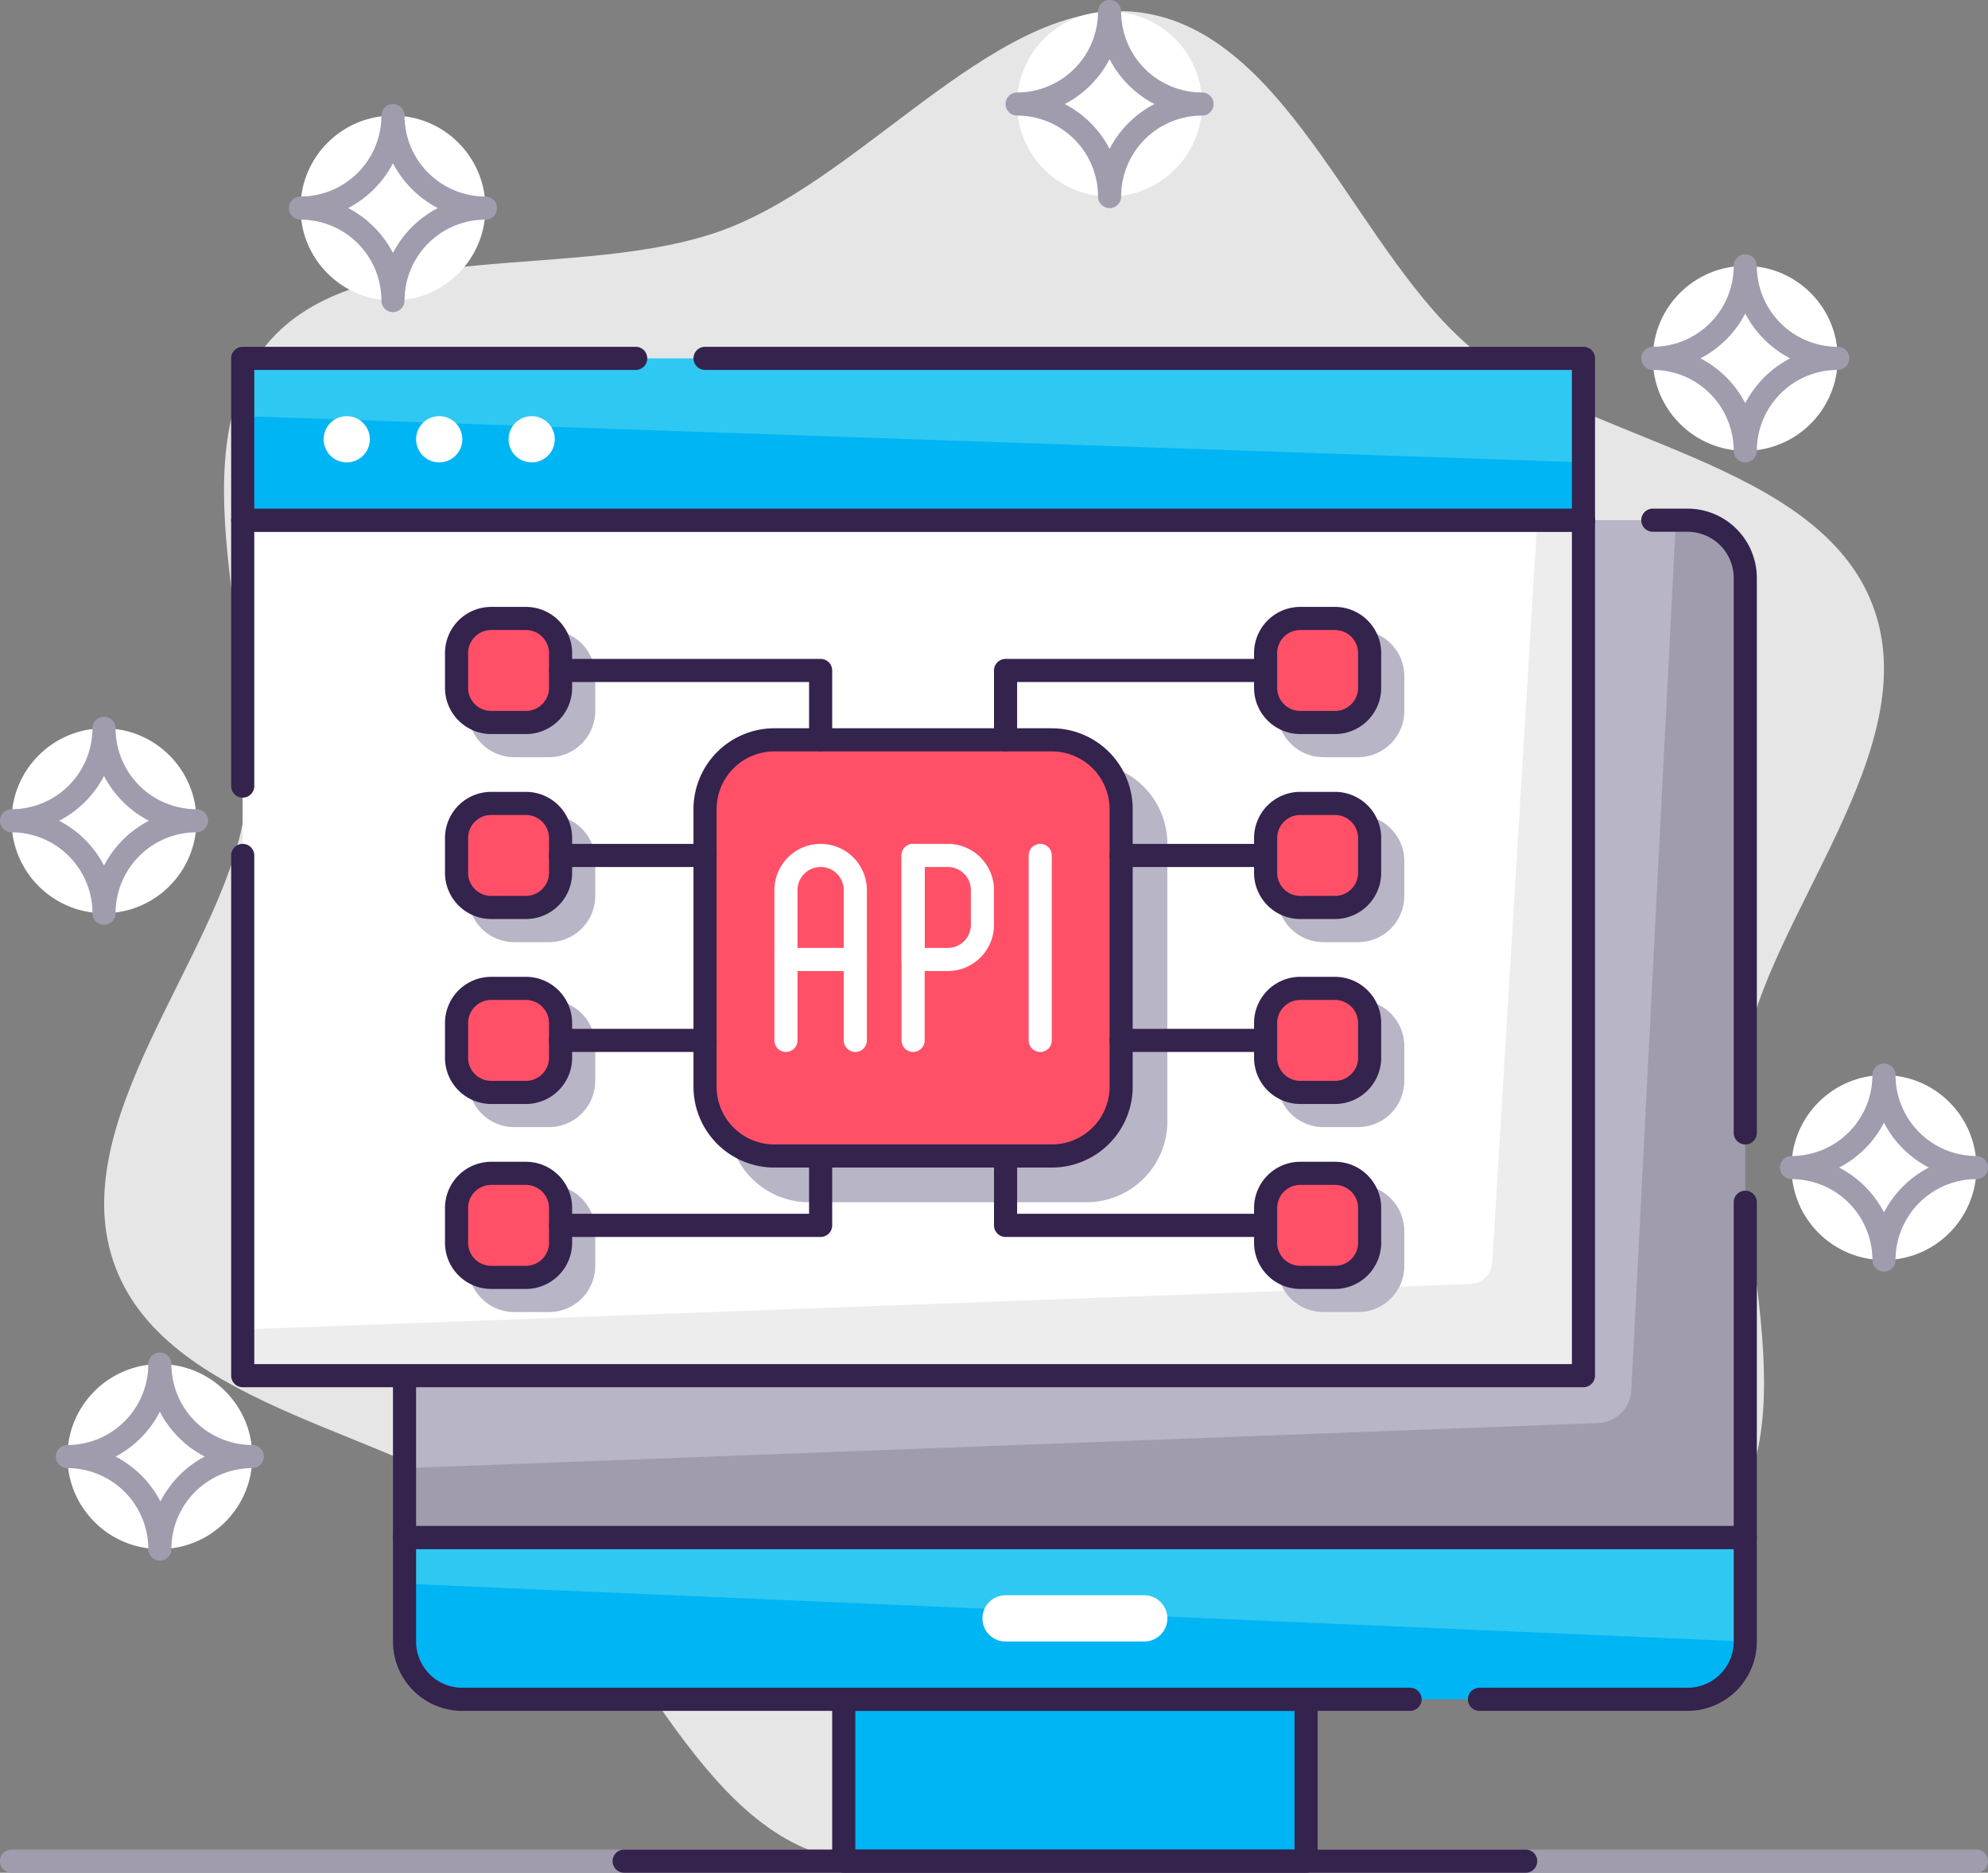
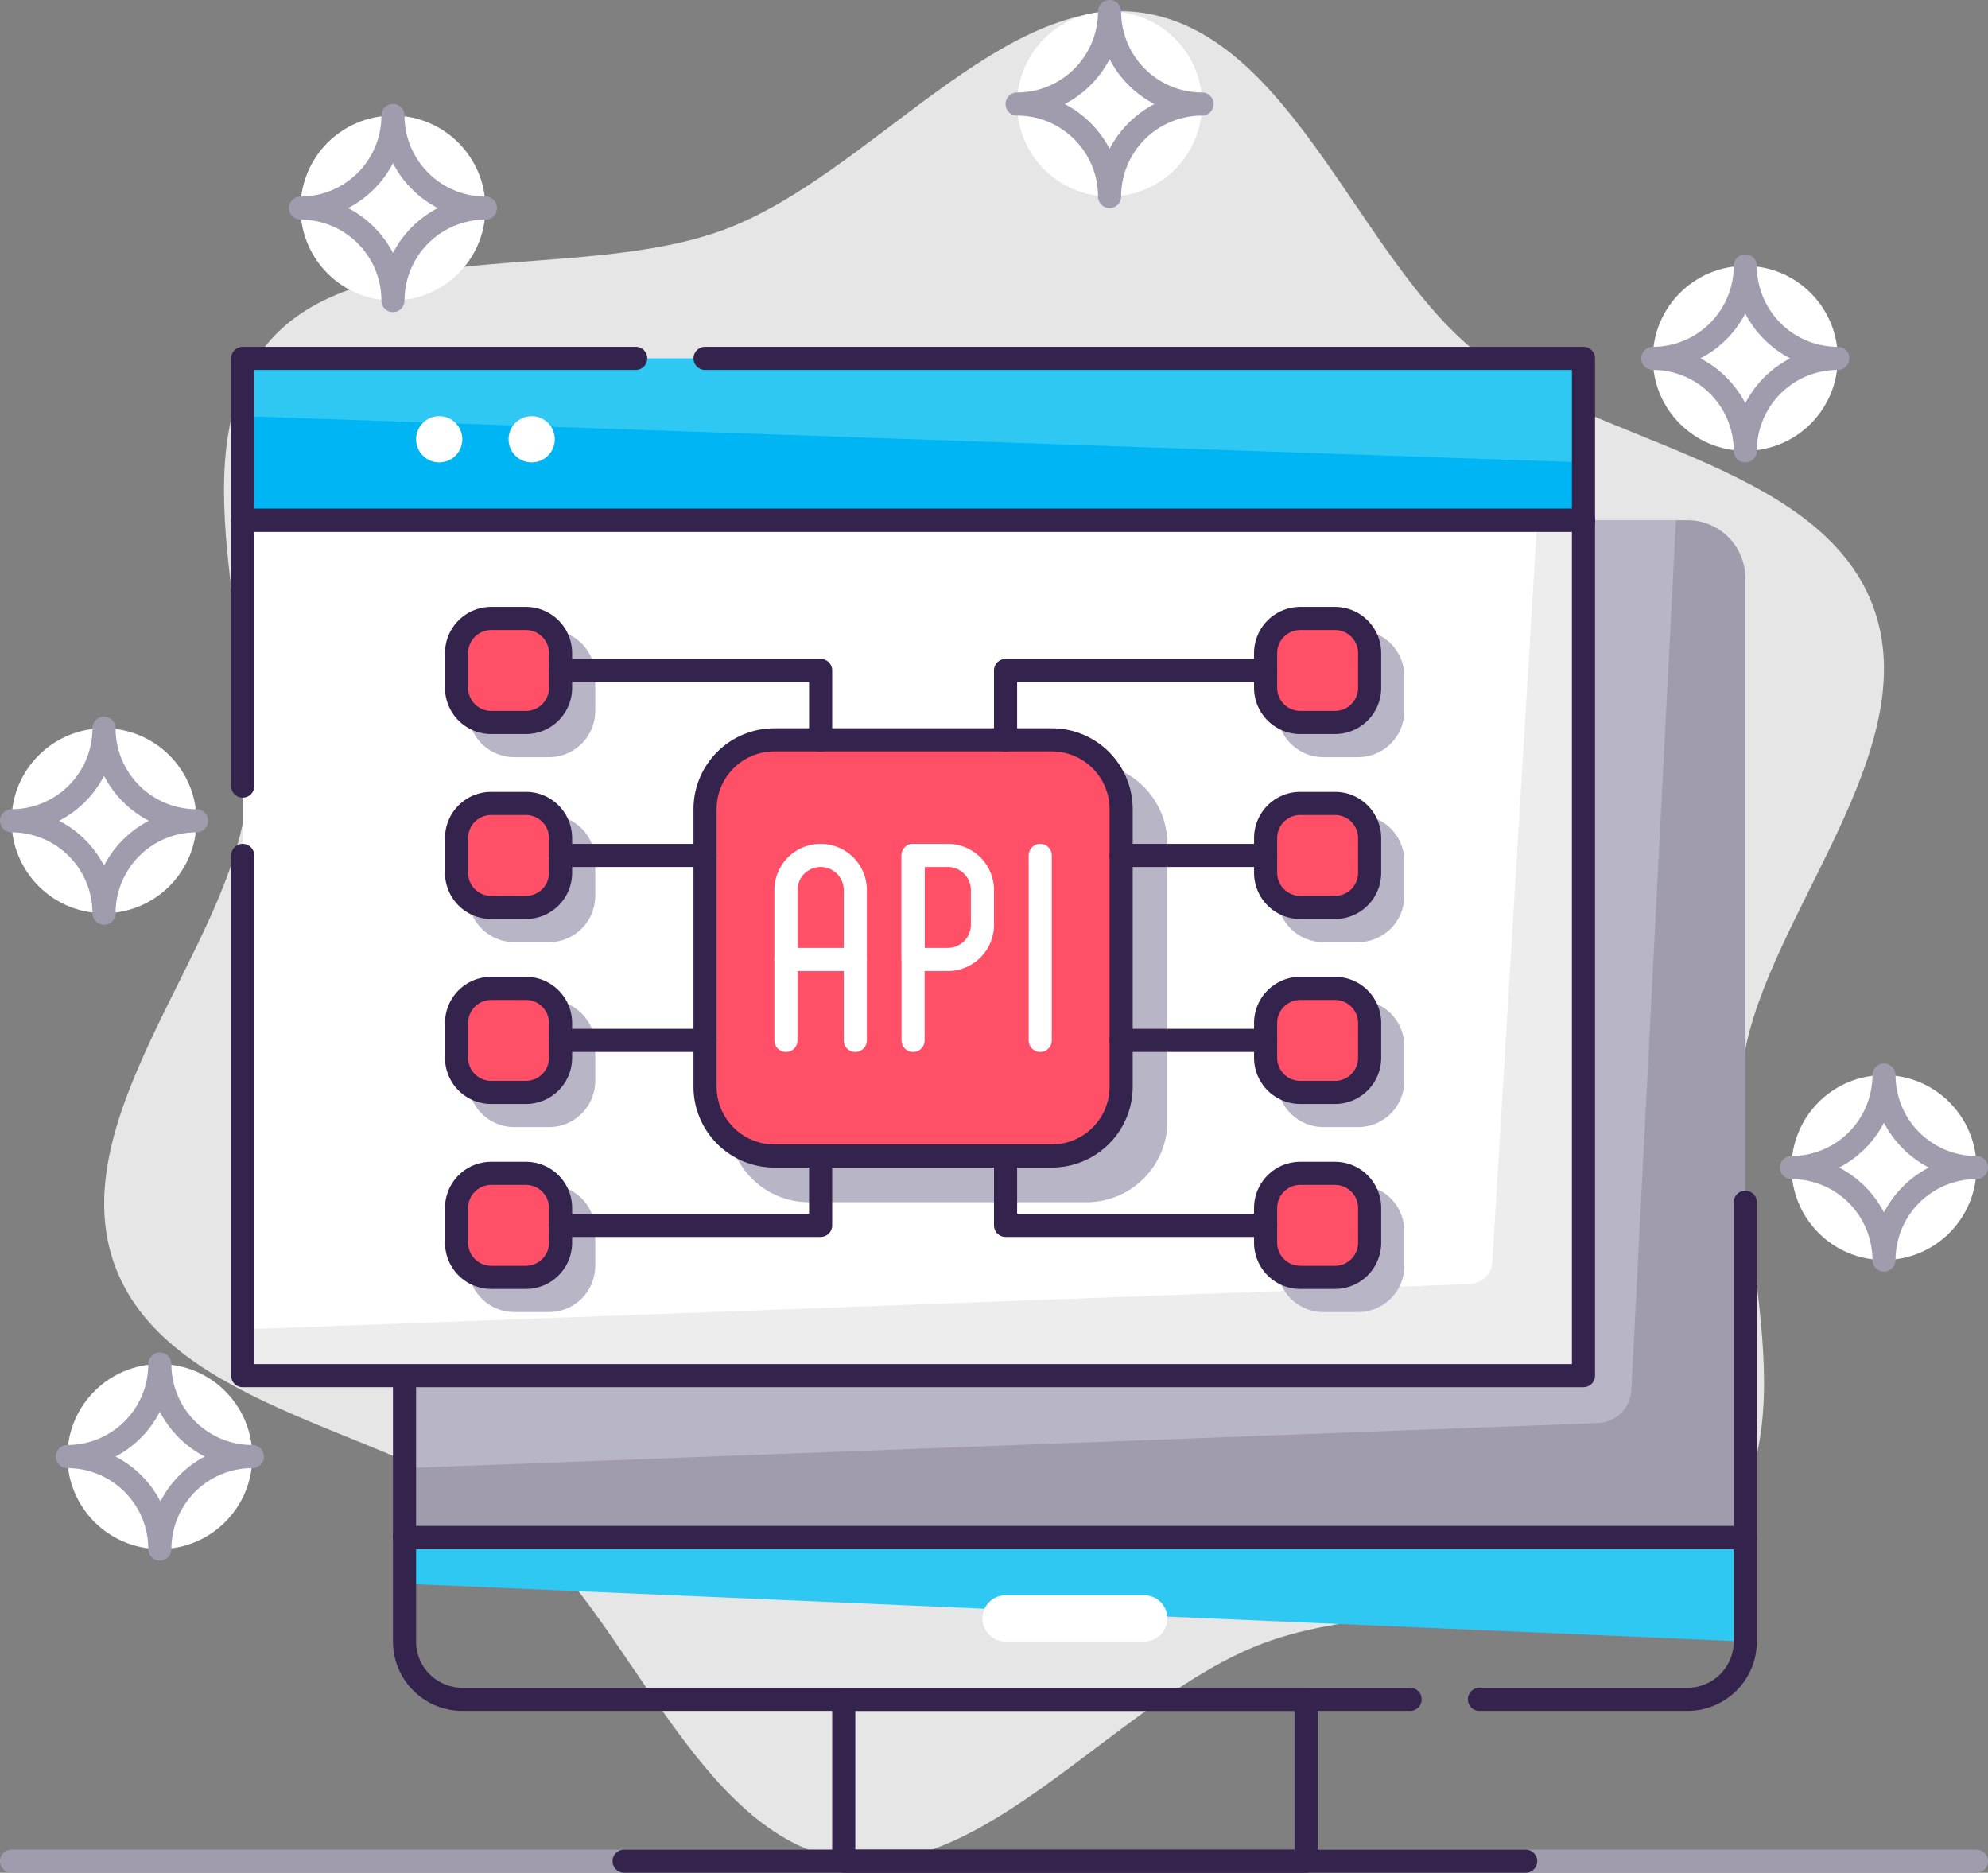
<svg xmlns="http://www.w3.org/2000/svg" viewBox="0 0 172 162">
  <rect x="0" y="0" width="172" height="162" fill="#808080" stroke="none" />
  <defs>
    <style>.cls-1{fill:#e6e6e6;}.cls-2{fill:#a09cad;}.cls-3{fill:#00b5f4;}.cls-4{fill:#34234d;}.cls-5{fill:#2fc8f2;}.cls-6{fill:#b8b5c6;}.cls-7{fill:#fff;}.cls-8{fill:#ededed;}.cls-9{fill:#ff5067;}</style>
  </defs>
  <title>Asset 31</title>
  <g id="Layer_2" data-name="Layer 2">
    <g id="Layer_1-2" data-name="Layer 1">
      <path class="cls-1" d="M150.87,91.5c2-12.26,15.89-26.7,11.15-39.15s-24.75-14.12-34.43-22c-10-8.11-15.8-27.13-28.52-29.21-12.32-2-23.83,14-36.35,18.7s-31.79.33-39.68,10c-8.15,9.94.17,28-1.91,40.67C19.11,82.76,5.24,97.2,10,109.65s24.75,14.12,34.43,22c10,8.1,15.8,27.12,28.52,29.2,12.32,2,23.83-14,36.35-18.7s31.79-.33,39.68-10C157.11,122.23,148.79,104.15,150.87,91.5Z" />
      <path class="cls-2" d="M171,162H1a1,1,0,0,1,0-2H171a1,1,0,0,1,0,2Z" />
-       <rect class="cls-3" x="73" y="147" width="40" height="14" />
      <path class="cls-4" d="M113,162H73a1,1,0,0,1-1-1V147a1,1,0,0,1,1-1h40a1,1,0,0,1,1,1v14A1,1,0,0,1,113,162Zm-39-2h38V148H74Z" />
-       <path class="cls-3" d="M35,133H151a0,0,0,0,1,0,0v9a5,5,0,0,1-5,5H40a5,5,0,0,1-5-5v-9A0,0,0,0,1,35,133Z" />
      <polygon class="cls-5" points="151 142 35 137 35 133 151 133 151 142" />
      <path class="cls-4" d="M146,148H128a1,1,0,0,1,0-2h18a4,4,0,0,0,4-4v-8H36v8a4,4,0,0,0,4,4h82a1,1,0,0,1,0,2H40a6,6,0,0,1-6-6v-9a1,1,0,0,1,1-1H151a1,1,0,0,1,1,1v9A6,6,0,0,1,146,148Z" />
      <path class="cls-2" d="M40,45H146a5,5,0,0,1,5,5v83a0,0,0,0,1,0,0H35a0,0,0,0,1,0,0V50A5,5,0,0,1,40,45Z" />
      <path class="cls-6" d="M138.26,123.1,35,127V50a5,5,0,0,1,5-5H145l-3.86,75.26A3,3,0,0,1,138.26,123.1Z" />
      <path class="cls-4" d="M35,114a1,1,0,0,1-1-1V50a6,6,0,0,1,6-6h97a1,1,0,0,1,0,2H40a4,4,0,0,0-4,4v63A1,1,0,0,1,35,114Z" />
-       <path class="cls-4" d="M151,99a1,1,0,0,1-1-1V50a4,4,0,0,0-4-4h-3a1,1,0,0,1,0-2h3a6,6,0,0,1,6,6V98A1,1,0,0,1,151,99Z" />
      <path class="cls-4" d="M151,134H35a1,1,0,0,1-1-1V119a1,1,0,0,1,2,0v13H150V104a1,1,0,0,1,2,0v29A1,1,0,0,1,151,134Z" />
      <path class="cls-4" d="M132,162H54a1,1,0,0,1,0-2h78a1,1,0,0,1,0,2Z" />
      <path class="cls-7" d="M99,142H87a2,2,0,0,1,0-4H99a2,2,0,0,1,0,4Z" />
      <rect class="cls-8" x="21" y="45" width="116" height="74" />
      <path class="cls-7" d="M127.19,111.07,21,115V45H133l-3.89,64.19A2,2,0,0,1,127.19,111.07Z" />
      <path class="cls-4" d="M137,120H21a1,1,0,0,1-1-1V74a1,1,0,0,1,2,0v44H136V46H22V68a1,1,0,0,1-2,0V45a1,1,0,0,1,1-1H137a1,1,0,0,1,1,1v74A1,1,0,0,1,137,120Z" />
      <rect class="cls-5" x="21" y="31" width="116" height="14" />
      <polygon class="cls-3" points="137 45 21 45 21 36 137 40 137 45" />
      <path class="cls-4" d="M137,46H21a1,1,0,0,1-1-1V31a1,1,0,0,1,1-1H55a1,1,0,0,1,0,2H22V44H136V32H61a1,1,0,0,1,0-2h76a1,1,0,0,1,1,1V45A1,1,0,0,1,137,46Z" />
-       <circle class="cls-7" cx="30" cy="38" r="2" />
      <circle class="cls-7" cx="38" cy="38" r="2" />
      <circle class="cls-7" cx="46" cy="38" r="2" />
      <rect class="cls-6" x="41.5" y="55.5" width="9" height="9" rx="3" />
      <path class="cls-6" d="M47.5,65.5h-3a4,4,0,0,1-4-4v-3a4,4,0,0,1,4-4h3a4,4,0,0,1,4,4v3A4,4,0,0,1,47.5,65.5Zm-3-9a2,2,0,0,0-2,2v3a2,2,0,0,0,2,2h3a2,2,0,0,0,2-2v-3a2,2,0,0,0-2-2Z" />
      <rect class="cls-6" x="41.5" y="71.5" width="9" height="9" rx="3" />
      <path class="cls-6" d="M47.5,81.5h-3a4,4,0,0,1-4-4v-3a4,4,0,0,1,4-4h3a4,4,0,0,1,4,4v3A4,4,0,0,1,47.5,81.5Zm-3-9a2,2,0,0,0-2,2v3a2,2,0,0,0,2,2h3a2,2,0,0,0,2-2v-3a2,2,0,0,0-2-2Z" />
      <rect class="cls-6" x="41.5" y="87.5" width="9" height="9" rx="3" />
      <path class="cls-6" d="M47.5,97.5h-3a4,4,0,0,1-4-4v-3a4,4,0,0,1,4-4h3a4,4,0,0,1,4,4v3A4,4,0,0,1,47.5,97.5Zm-3-9a2,2,0,0,0-2,2v3a2,2,0,0,0,2,2h3a2,2,0,0,0,2-2v-3a2,2,0,0,0-2-2Z" />
      <rect class="cls-6" x="41.5" y="103.5" width="9" height="9" rx="3" />
      <path class="cls-6" d="M47.5,113.5h-3a4,4,0,0,1-4-4v-3a4,4,0,0,1,4-4h3a4,4,0,0,1,4,4v3A4,4,0,0,1,47.5,113.5Zm-3-9a2,2,0,0,0-2,2v3a2,2,0,0,0,2,2h3a2,2,0,0,0,2-2v-3a2,2,0,0,0-2-2Z" />
      <rect class="cls-6" x="111.5" y="55.5" width="9" height="9" rx="3" />
      <path class="cls-6" d="M117.5,65.5h-3a4,4,0,0,1-4-4v-3a4,4,0,0,1,4-4h3a4,4,0,0,1,4,4v3A4,4,0,0,1,117.5,65.5Zm-3-9a2,2,0,0,0-2,2v3a2,2,0,0,0,2,2h3a2,2,0,0,0,2-2v-3a2,2,0,0,0-2-2Z" />
      <rect class="cls-6" x="111.5" y="71.5" width="9" height="9" rx="3" />
      <path class="cls-6" d="M117.5,81.5h-3a4,4,0,0,1-4-4v-3a4,4,0,0,1,4-4h3a4,4,0,0,1,4,4v3A4,4,0,0,1,117.5,81.5Zm-3-9a2,2,0,0,0-2,2v3a2,2,0,0,0,2,2h3a2,2,0,0,0,2-2v-3a2,2,0,0,0-2-2Z" />
      <rect class="cls-6" x="111.5" y="87.5" width="9" height="9" rx="3" />
      <path class="cls-6" d="M117.5,97.5h-3a4,4,0,0,1-4-4v-3a4,4,0,0,1,4-4h3a4,4,0,0,1,4,4v3A4,4,0,0,1,117.5,97.5Zm-3-9a2,2,0,0,0-2,2v3a2,2,0,0,0,2,2h3a2,2,0,0,0,2-2v-3a2,2,0,0,0-2-2Z" />
      <rect class="cls-6" x="111.5" y="103.5" width="9" height="9" rx="3" />
      <path class="cls-6" d="M117.5,113.5h-3a4,4,0,0,1-4-4v-3a4,4,0,0,1,4-4h3a4,4,0,0,1,4,4v3A4,4,0,0,1,117.5,113.5Zm-3-9a2,2,0,0,0-2,2v3a2,2,0,0,0,2,2h3a2,2,0,0,0,2-2v-3a2,2,0,0,0-2-2Z" />
      <rect class="cls-9" x="39.5" y="53.5" width="9" height="9" rx="3" />
      <path class="cls-4" d="M45.5,63.5h-3a4,4,0,0,1-4-4v-3a4,4,0,0,1,4-4h3a4,4,0,0,1,4,4v3A4,4,0,0,1,45.5,63.5Zm-3-9a2,2,0,0,0-2,2v3a2,2,0,0,0,2,2h3a2,2,0,0,0,2-2v-3a2,2,0,0,0-2-2Z" />
      <rect class="cls-9" x="39.5" y="69.5" width="9" height="9" rx="3" />
      <path class="cls-4" d="M45.5,79.5h-3a4,4,0,0,1-4-4v-3a4,4,0,0,1,4-4h3a4,4,0,0,1,4,4v3A4,4,0,0,1,45.5,79.5Zm-3-9a2,2,0,0,0-2,2v3a2,2,0,0,0,2,2h3a2,2,0,0,0,2-2v-3a2,2,0,0,0-2-2Z" />
      <rect class="cls-9" x="39.5" y="85.5" width="9" height="9" rx="3" />
      <path class="cls-4" d="M45.5,95.5h-3a4,4,0,0,1-4-4v-3a4,4,0,0,1,4-4h3a4,4,0,0,1,4,4v3A4,4,0,0,1,45.5,95.5Zm-3-9a2,2,0,0,0-2,2v3a2,2,0,0,0,2,2h3a2,2,0,0,0,2-2v-3a2,2,0,0,0-2-2Z" />
      <rect class="cls-9" x="39.5" y="101.5" width="9" height="9" rx="3" />
      <path class="cls-4" d="M45.5,111.5h-3a4,4,0,0,1-4-4v-3a4,4,0,0,1,4-4h3a4,4,0,0,1,4,4v3A4,4,0,0,1,45.5,111.5Zm-3-9a2,2,0,0,0-2,2v3a2,2,0,0,0,2,2h3a2,2,0,0,0,2-2v-3a2,2,0,0,0-2-2Z" />
      <rect class="cls-9" x="109.5" y="53.5" width="9" height="9" rx="3" />
      <path class="cls-4" d="M115.5,63.5h-3a4,4,0,0,1-4-4v-3a4,4,0,0,1,4-4h3a4,4,0,0,1,4,4v3A4,4,0,0,1,115.5,63.5Zm-3-9a2,2,0,0,0-2,2v3a2,2,0,0,0,2,2h3a2,2,0,0,0,2-2v-3a2,2,0,0,0-2-2Z" />
      <rect class="cls-9" x="109.5" y="69.5" width="9" height="9" rx="3" />
      <path class="cls-4" d="M115.5,79.5h-3a4,4,0,0,1-4-4v-3a4,4,0,0,1,4-4h3a4,4,0,0,1,4,4v3A4,4,0,0,1,115.5,79.5Zm-3-9a2,2,0,0,0-2,2v3a2,2,0,0,0,2,2h3a2,2,0,0,0,2-2v-3a2,2,0,0,0-2-2Z" />
      <rect class="cls-9" x="109.5" y="85.5" width="9" height="9" rx="3" />
      <path class="cls-4" d="M115.5,95.5h-3a4,4,0,0,1-4-4v-3a4,4,0,0,1,4-4h3a4,4,0,0,1,4,4v3A4,4,0,0,1,115.5,95.5Zm-3-9a2,2,0,0,0-2,2v3a2,2,0,0,0,2,2h3a2,2,0,0,0,2-2v-3a2,2,0,0,0-2-2Z" />
      <rect class="cls-9" x="109.5" y="101.5" width="9" height="9" rx="3" />
      <path class="cls-4" d="M115.5,111.5h-3a4,4,0,0,1-4-4v-3a4,4,0,0,1,4-4h3a4,4,0,0,1,4,4v3A4,4,0,0,1,115.5,111.5Zm-3-9a2,2,0,0,0-2,2v3a2,2,0,0,0,2,2h3a2,2,0,0,0,2-2v-3a2,2,0,0,0-2-2Z" />
      <rect class="cls-6" x="64" y="67" width="36" height="36" rx="6" />
      <path class="cls-6" d="M94,104H70a7,7,0,0,1-7-7V73a7,7,0,0,1,7-7H94a7,7,0,0,1,7,7V97A7,7,0,0,1,94,104ZM70,68a5,5,0,0,0-5,5V97a5,5,0,0,0,5,5H94a5,5,0,0,0,5-5V73a5,5,0,0,0-5-5Z" />
      <rect class="cls-9" x="61" y="64" width="36" height="36" rx="6" />
      <path class="cls-4" d="M91,101H67a7,7,0,0,1-7-7V70a7,7,0,0,1,7-7H91a7,7,0,0,1,7,7V94A7,7,0,0,1,91,101ZM67,65a5,5,0,0,0-5,5V94a5,5,0,0,0,5,5H91a5,5,0,0,0,5-5V70a5,5,0,0,0-5-5Z" />
      <path class="cls-7" d="M74,84H68a1,1,0,0,1,0-2h6a1,1,0,0,1,0,2Z" />
      <path class="cls-7" d="M74,91a1,1,0,0,1-1-1V77a2,2,0,0,0-4,0V90a1,1,0,0,1-2,0V77a4,4,0,0,1,8,0V90A1,1,0,0,1,74,91Z" />
      <path class="cls-7" d="M82,84H79a1,1,0,0,1-1-1V74a1,1,0,0,1,1-1h3a4,4,0,0,1,4,4v3A4,4,0,0,1,82,84Zm-2-2h2a2,2,0,0,0,2-2V77a2,2,0,0,0-2-2H80Z" />
      <path class="cls-7" d="M90,91a1,1,0,0,1-1-1V74a1,1,0,0,1,2,0V90A1,1,0,0,1,90,91Z" />
      <path class="cls-7" d="M79,91a1,1,0,0,1-1-1V74a1,1,0,0,1,2,0V90A1,1,0,0,1,79,91Z" />
      <path class="cls-4" d="M109.5,75H97a1,1,0,0,1,0-2h12.5a1,1,0,0,1,0,2Z" />
      <path class="cls-4" d="M87,65a1,1,0,0,1-1-1V58a1,1,0,0,1,1-1h22.5a1,1,0,0,1,0,2H88v5A1,1,0,0,1,87,65Z" />
      <path class="cls-4" d="M109.5,107H87a1,1,0,0,1-1-1v-6a1,1,0,0,1,2,0v5h21.5a1,1,0,0,1,0,2Z" />
      <path class="cls-4" d="M109.5,91H97a1,1,0,0,1,0-2h12.5a1,1,0,0,1,0,2Z" />
      <path class="cls-4" d="M61,75H48.5a1,1,0,0,1,0-2H61a1,1,0,0,1,0,2Z" />
      <path class="cls-4" d="M61,91H48.5a1,1,0,0,1,0-2H61a1,1,0,0,1,0,2Z" />
      <path class="cls-4" d="M71,107H48.5a1,1,0,0,1,0-2H70v-5a1,1,0,0,1,2,0v6A1,1,0,0,1,71,107Z" />
      <path class="cls-4" d="M71,65a1,1,0,0,1-1-1V59H48.5a1,1,0,0,1,0-2H71a1,1,0,0,1,1,1v6A1,1,0,0,1,71,65Z" />
      <circle class="cls-7" cx="163" cy="101" r="8" />
      <path class="cls-2" d="M163,110a1,1,0,0,1-1-1,7,7,0,0,0-7-7,1,1,0,0,1,0-2,7,7,0,0,0,7-7,1,1,0,0,1,2,0,7,7,0,0,0,7,7,1,1,0,0,1,0,2,7,7,0,0,0-7,7A1,1,0,0,1,163,110Zm-3.88-9a9.08,9.08,0,0,1,3.88,3.88,9.08,9.08,0,0,1,3.88-3.88A9.08,9.08,0,0,1,163,97.12,9.08,9.08,0,0,1,159.12,101Z" />
      <circle class="cls-7" cx="151" cy="31" r="8" />
      <path class="cls-2" d="M151,40a1,1,0,0,1-1-1,7,7,0,0,0-7-7,1,1,0,0,1,0-2,7,7,0,0,0,7-7,1,1,0,0,1,2,0,7,7,0,0,0,7,7,1,1,0,0,1,0,2,7,7,0,0,0-7,7A1,1,0,0,1,151,40Zm-3.88-9A9.08,9.08,0,0,1,151,34.88,9.08,9.08,0,0,1,154.88,31,9.08,9.08,0,0,1,151,27.12,9.08,9.08,0,0,1,147.12,31Z" />
      <circle class="cls-7" cx="96" cy="9" r="8" />
      <path class="cls-2" d="M96,18a1,1,0,0,1-1-1,7,7,0,0,0-7-7,1,1,0,0,1,0-2,7,7,0,0,0,7-7,1,1,0,0,1,2,0,7,7,0,0,0,7,7,1,1,0,0,1,0,2,7,7,0,0,0-7,7A1,1,0,0,1,96,18ZM92.12,9A9.08,9.08,0,0,1,96,12.88,9.08,9.08,0,0,1,99.88,9,9.08,9.08,0,0,1,96,5.12,9.08,9.08,0,0,1,92.12,9Z" />
      <circle class="cls-7" cx="34" cy="18" r="8" />
      <path class="cls-2" d="M34,27a1,1,0,0,1-1-1,7,7,0,0,0-7-7,1,1,0,0,1,0-2,7,7,0,0,0,7-7,1,1,0,0,1,2,0,7,7,0,0,0,7,7,1,1,0,0,1,0,2,7,7,0,0,0-7,7A1,1,0,0,1,34,27Zm-3.88-9A9.08,9.08,0,0,1,34,21.88,9.08,9.08,0,0,1,37.88,18,9.08,9.08,0,0,1,34,14.12,9.08,9.08,0,0,1,30.12,18Z" />
      <circle class="cls-7" cx="9" cy="71" r="8" />
      <path class="cls-2" d="M9,80a1,1,0,0,1-1-1,7,7,0,0,0-7-7,1,1,0,0,1,0-2,7,7,0,0,0,7-7,1,1,0,0,1,2,0,7,7,0,0,0,7,7,1,1,0,0,1,0,2,7,7,0,0,0-7,7A1,1,0,0,1,9,80ZM5.12,71A9.08,9.08,0,0,1,9,74.88,9.08,9.08,0,0,1,12.88,71,9.08,9.08,0,0,1,9,67.12,9.08,9.08,0,0,1,5.12,71Z" />
      <circle class="cls-7" cx="13.83" cy="126" r="8" />
      <path class="cls-2" d="M13.83,135a1,1,0,0,1-1-1,7,7,0,0,0-7-7,1,1,0,0,1,0-2,7,7,0,0,0,7-7,1,1,0,0,1,2,0,7,7,0,0,0,7,7,1,1,0,0,1,0,2,7,7,0,0,0-7,7A1,1,0,0,1,13.83,135ZM10,126a9.08,9.08,0,0,1,3.88,3.88A9.08,9.08,0,0,1,17.71,126a9.08,9.08,0,0,1-3.88-3.88A9.08,9.08,0,0,1,10,126Z" />
    </g>
  </g>
</svg>